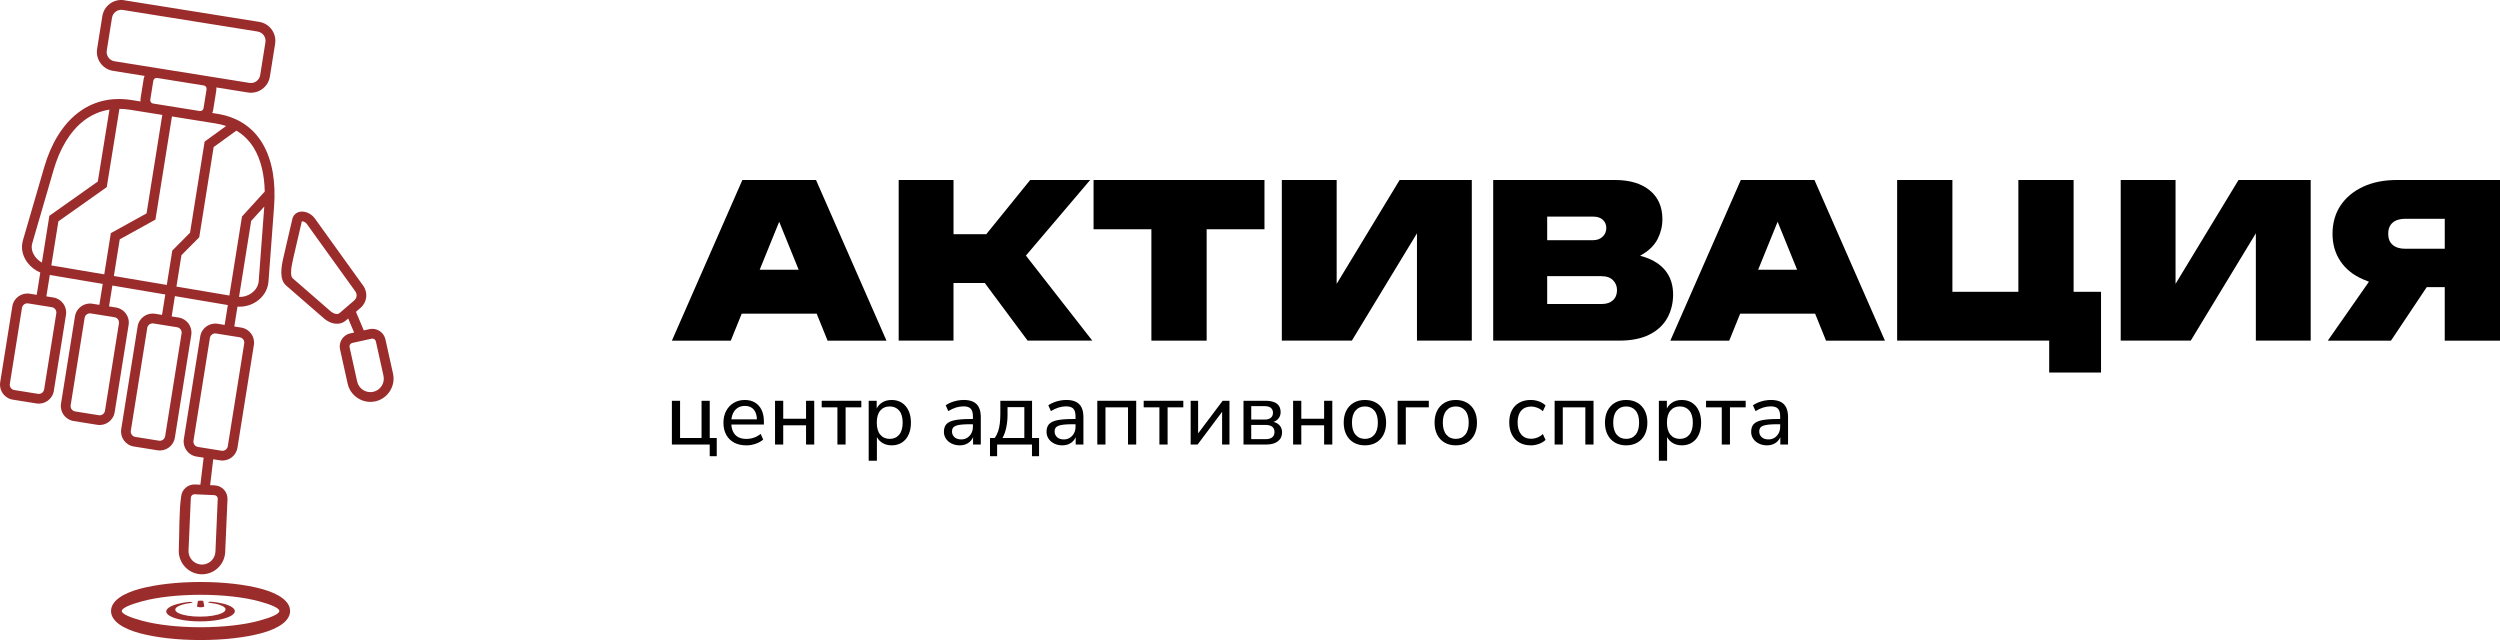
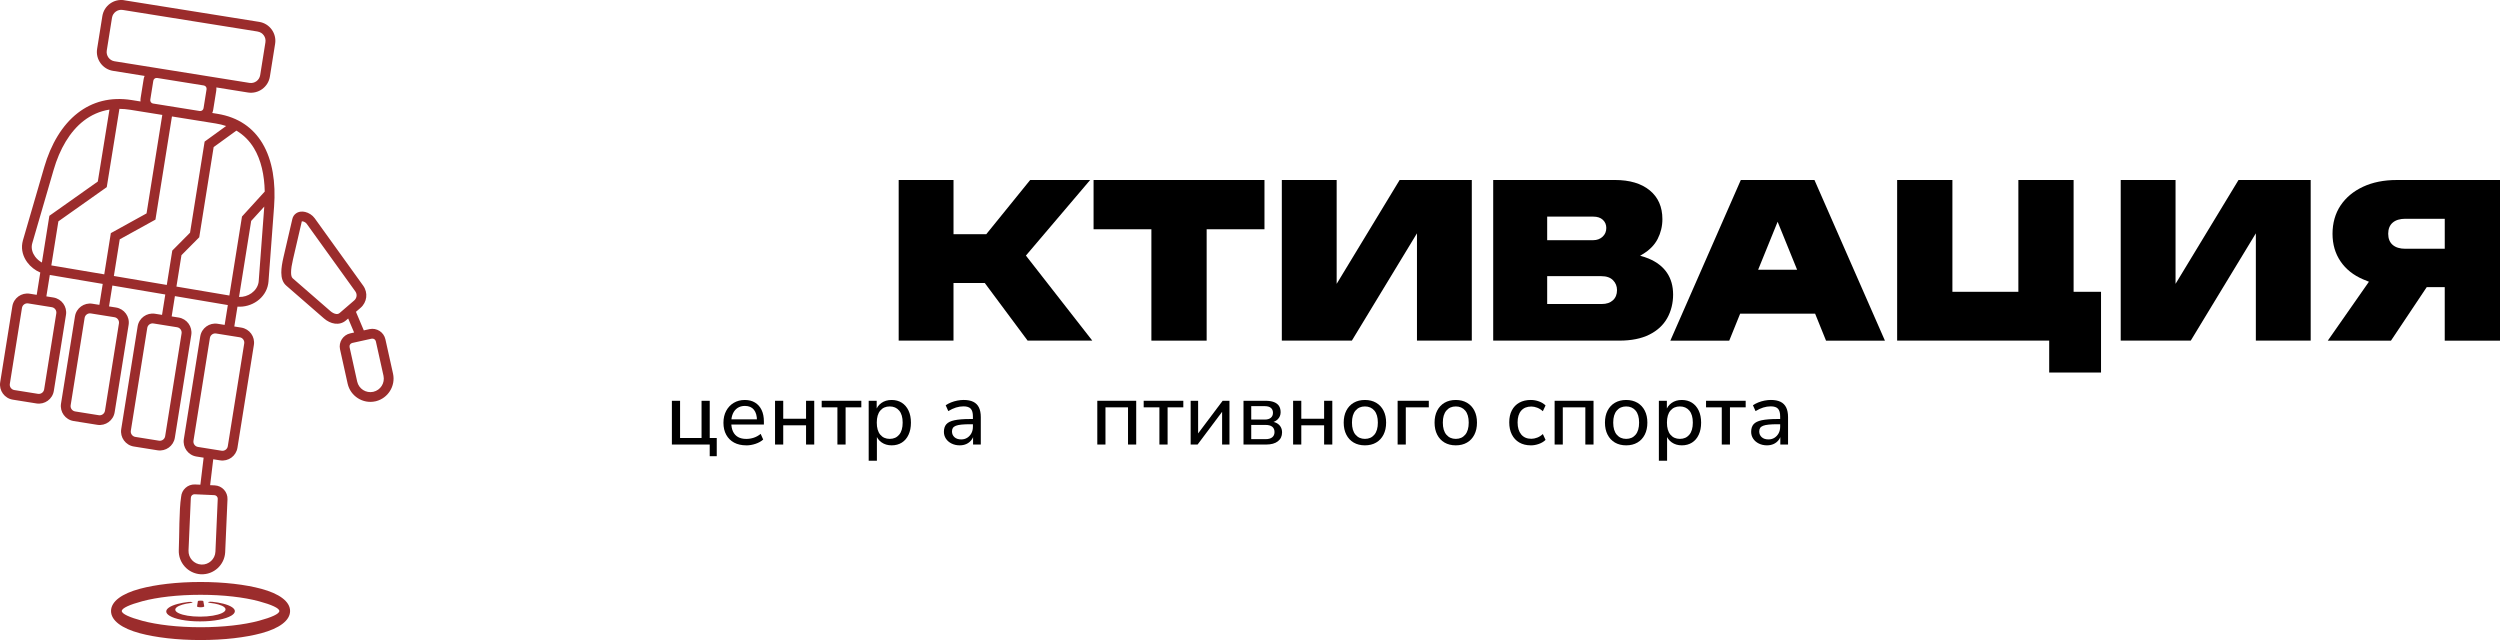
<svg xmlns="http://www.w3.org/2000/svg" id="_Слой_1" data-name="Слой_1" version="1.1" viewBox="0 0 1582.04 405.03">
  <defs>
    <style> .st0 { fill: #9b2c2c; } </style>
  </defs>
  <g id="_Ягодный_x2B_черный_x5F_горизонтальный_x2B_дескриптор">
    <g>
      <g>
        <path class="st0" d="M163.83,380.48c-9.38-2.52-22.43-4.08-36.91-4.08s-27.53,1.56-36.91,4.08c-7.99,2.14-12.94,4.38-12.94,6.18s4.95,4.03,12.94,6.18c9.38,2.52,22.43,4.08,36.91,4.08s27.53-1.56,36.91-4.08c7.99-2.15,12.94-4.38,12.94-6.18s-4.95-4.03-12.94-6.18M126.91,368.29c14.92,0,28.51,1.65,38.4,4.31,11.28,3.02,18.26,7.96,18.26,14.06s-6.98,11.04-18.26,14.07c-9.88,2.66-23.47,4.3-38.4,4.3s-28.51-1.65-38.4-4.3c-11.28-3.03-18.25-7.96-18.25-14.07s6.98-11.04,18.25-14.06c9.89-2.66,23.47-4.31,38.4-4.31Z" />
        <path class="st0" d="M163.09,19.96L77.66,6.29c-1.61-.26-3.17.17-4.4,1.06-1.22.89-2.12,2.24-2.38,3.85l-3.32,20.79c-.26,1.6.17,3.18,1.05,4.4.88,1.23,2.24,2.12,3.85,2.38l27.84,4.46.1.02,29.53,4.73.11.02,27.84,4.46c1.61.26,3.18-.17,4.4-1.05,1.22-.89,2.11-2.25,2.37-3.86l3.32-20.79c.26-1.61-.16-3.18-1.05-4.41-.89-1.22-2.26-2.11-3.86-2.37M129.02,54.08h-.05l-29.53-4.74h-.06c-.56-.08-1.1.07-1.51.37-.44.32-.76.8-.85,1.38l-1.92,12.01c-.09.57.06,1.13.38,1.57.29.42.76.73,1.31.84h.06l29.53,4.74h.05c.55.08,1.09-.08,1.52-.38.43-.31.76-.8.85-1.37l1.92-12.01c.09-.58-.06-1.14-.37-1.56-.32-.42-.78-.74-1.33-.84h0ZM185.18,176.07l23.9,20.79c1.13.98,2.44,1.68,3.66,1.84.78.1,1.56-.08,2.19-.63l9.19-7.92c.87-.75,1.38-1.74,1.51-2.76.13-1.01-.13-2.07-.78-2.99l-30.73-42.73c-.56-.77-1.48-1.34-2.39-1.55-.29-.06-.55-.09-.73-.07l-5.59,24.08c-.73,3.16-1.24,6.05-1.22,8.34.01,1.71.3,2.98.99,3.59h0ZM221.22,219.71l4.81,21.75c.51,2.29,1.91,4.17,3.74,5.34,1.82,1.16,4.09,1.64,6.37,1.16l.08-.02c2.28-.5,4.16-1.9,5.32-3.73,1.16-1.82,1.63-4.09,1.15-6.37l-4.84-21.8c-.13-.61-.5-1.11-.99-1.42-.49-.31-1.1-.43-1.71-.3l-12.22,2.7c-.62.14-1.12.51-1.42.99-.31.49-.43,1.1-.29,1.71h0ZM13.91,194.83l-7.69,48.1c-.15.92.1,1.83.61,2.53.51.7,1.29,1.22,2.21,1.37l15,2.4c.92.15,1.83-.1,2.53-.61.7-.51,1.22-1.3,1.37-2.22l7.69-48.1c.15-.92-.1-1.83-.61-2.53-.51-.71-1.29-1.22-2.21-1.37l-14.99-2.4c-.92-.15-1.83.1-2.54.61-.7.51-1.22,1.29-1.37,2.22ZM93.19,207.52l-10.4,65.06c-.15.92.1,1.83.61,2.53.51.7,1.29,1.22,2.21,1.37l15,2.4c.92.15,1.83-.1,2.53-.61.71-.51,1.22-1.3,1.37-2.22l10.4-65.06c.15-.92-.1-1.83-.61-2.53-.51-.71-1.3-1.22-2.22-1.37l-14.99-2.4c-.92-.15-1.83.1-2.54.61-.7.51-1.22,1.29-1.37,2.22h.01ZM132.83,213.87l-10.4,65.06c-.15.92.1,1.83.61,2.53.51.7,1.3,1.22,2.22,1.37l14.99,2.4c.92.15,1.83-.1,2.53-.61.71-.51,1.22-1.29,1.37-2.22l10.4-65.06c.15-.92-.1-1.83-.61-2.53-.51-.71-1.29-1.22-2.22-1.37l-14.99-2.4c-.92-.15-1.83.1-2.53.61-.71.51-1.22,1.3-1.37,2.22h0ZM53.55,201.18l-8.84,55.28c-.15.92.1,1.83.61,2.53.51.7,1.29,1.22,2.21,1.37l15,2.4c.92.15,1.83-.1,2.53-.61s1.22-1.3,1.37-2.22l8.84-55.28c.15-.92-.1-1.83-.61-2.54-.51-.71-1.29-1.22-2.22-1.37l-14.99-2.4c-.92-.15-1.83.1-2.53.61-.7.51-1.22,1.3-1.37,2.22h0ZM120.76,315.16l-1.46,33.2c-.1,2.34.76,4.51,2.24,6.13,1.48,1.61,3.57,2.66,5.91,2.77h.09c2.31.09,4.44-.78,6.03-2.24,1.61-1.47,2.65-3.56,2.76-5.9l1.46-33.42c.03-.62-.2-1.2-.59-1.63-.39-.43-.95-.71-1.57-.74l-12.57-.56c-.59-.01-1.14.22-1.55.6-.43.39-.71.95-.73,1.56v.22h-.02ZM225.25,197.33l4.97,11.75,3.6-.8c2.26-.5,4.53-.02,6.36,1.14,1.81,1.16,3.2,3.02,3.7,5.28l4.83,21.75c.87,3.96.04,7.89-1.98,11.06-1.91,3-4.9,5.32-8.53,6.3-.08.06-.51.13-.66.16-3.96.87-7.9.05-11.08-1.98s-5.6-5.27-6.47-9.2l-4.82-21.75c-.5-2.27-.02-4.54,1.14-6.36,1.17-1.82,3.02-3.21,5.28-3.71l2.49-.55-3.75-8.87-1.39,1.2c-2.09,1.79-4.53,2.36-6.97,2.06-2.5-.31-4.96-1.57-6.94-3.29l-23.9-20.79c-2.21-1.92-3.09-4.77-3.11-8.21-.02-2.86.55-6.2,1.37-9.76l5.6-24.13c.36-1.59,1.2-2.77,2.32-3.57.87-.63,1.89-.99,2.95-1.12.93-.11,1.9-.04,2.84.18,2.25.52,4.58,1.97,6.02,3.96l30.73,42.73c1.58,2.21,2.2,4.83,1.89,7.35-.31,2.5-1.54,4.91-3.61,6.68l-2.89,2.49h0ZM167.24,130.72l-8.29,9.1-7.69,48.1c2.85.1,5.66-.8,7.9-2.39,2.31-1.65,4-4.05,4.47-6.87l.1-.92,3.51-47.02ZM149.57,82.67l-14.37,10.41-9.12,57.07-11.25,11.34-3.18,19.86,33.49,5.66,7.99-49.98,14.4-15.81c-.21-10.41-2.3-19.93-6.79-27.4-2.75-4.55-6.43-8.37-11.17-11.16h0ZM108.81,73.7l-10.44,65.27-22.6,12.48-3.71,23.2,33.49,5.66,3.47-21.73,11.25-11.34,9.22-57.64,13.61-9.86c-2.05-.69-4.25-1.23-6.61-1.61l-10.98-1.76-.11-.02-16.59-2.66h0ZM75.57,68.89l-8.01,49.53-30.62,21.66-4.46,27.87,33.49,5.66,4.17-26.09,22.6-12.48,9.96-62.32-6.83-1.09-.1-.02-13.35-2.14c-2.37-.38-4.65-.57-6.85-.58ZM26.51,166.14l4.73-29.58,30.66-21.69,7.37-45.51c-6.14.97-11.56,3.43-16.25,7.05-8.85,6.84-15.23,17.89-19.06,31.03l-13.51,46.4-.25,1.03c-.44,2.65.39,5.31,2.01,7.5,1.12,1.51,2.6,2.81,4.3,3.76h0ZM78.64.18l85.43,13.67c3.29.53,6.07,2.35,7.88,4.86,1.81,2.52,2.68,5.72,2.15,9l-3.32,20.79c-.52,3.28-2.35,6.05-4.85,7.87-2.52,1.82-5.73,2.69-9,2.17l-20.03-3.21c.07.69.05,1.41-.06,2.12l-1.92,12.01c-.12.72-.32,1.4-.6,2.04l3.17.51c13.5,2.16,22.74,8.98,28.54,18.62,6.49,10.8,8.54,25.04,7.41,40.12l-3.54,47.44-.19,1.46c-.77,4.54-3.4,8.33-6.98,10.88-3.51,2.5-7.97,3.84-12.45,3.51h0l-2.01,12.56,4.44.71c2.6.42,4.81,1.86,6.25,3.85,1.44,1.99,2.12,4.53,1.7,7.14l-10.4,65.06c-.42,2.6-1.86,4.81-3.85,6.25-1.99,1.44-4.53,2.12-7.14,1.71l-4.33-.69-1.97,16.4,2.93.13c2.32.1,4.39,1.15,5.85,2.74,1.45,1.59,2.31,3.74,2.21,6.07l-1.47,33.63c-.24,3.96-2.04,7.47-4.76,9.96-2.77,2.54-6.52,4.03-10.56,3.85h-.21c-3.97-.26-7.48-2.05-9.97-4.78-2.54-2.78-4.03-6.53-3.85-10.57.41-9.27.13-25.24,1.48-33.67.16-2.21,1.18-4.19,2.72-5.6,1.59-1.46,3.74-2.31,6.06-2.21l3.4.15,2.06-17.1-4.57-.73c-2.61-.42-4.81-1.86-6.25-3.85s-2.12-4.53-1.71-7.14l10.4-65.06c.42-2.61,1.86-4.81,3.85-6.25,1.99-1.44,4.53-2.13,7.14-1.71l4.45.71,2.01-12.55-33.49-5.66-2.05,12.85,4.45.71c2.6.42,4.81,1.86,6.25,3.85,1.44,1.99,2.12,4.53,1.71,7.14l-10.4,65.06c-.42,2.6-1.86,4.81-3.85,6.25-1.99,1.44-4.53,2.12-7.13,1.71l-15-2.4c-2.61-.42-4.81-1.86-6.25-3.85s-2.12-4.53-1.71-7.14l10.4-65.06c.42-2.61,1.86-4.81,3.85-6.25,1.99-1.44,4.53-2.13,7.14-1.71l4.44.71,2.06-12.9-33.49-5.66-2.11,13.2,4.44.71c2.6.42,4.81,1.86,6.25,3.85,1.44,1.99,2.13,4.53,1.71,7.14l-8.84,55.28c-.42,2.61-1.86,4.81-3.85,6.25-1.99,1.44-4.53,2.12-7.14,1.71l-15-2.4c-2.61-.42-4.81-1.86-6.25-3.85s-2.12-4.53-1.71-7.14l8.84-55.28c.42-2.61,1.86-4.81,3.85-6.25,1.99-1.44,4.53-2.13,7.14-1.71l4.45.71,2.12-13.25-33.49-5.66-2.17,13.55,4.45.71c2.6.42,4.81,1.86,6.25,3.85,1.44,1.99,2.12,4.53,1.71,7.14l-7.69,48.1c-.42,2.61-1.86,4.81-3.85,6.25-1.99,1.44-4.53,2.12-7.14,1.71l-15-2.4c-2.61-.42-4.81-1.86-6.25-3.85-1.44-1.99-2.12-4.53-1.71-7.14l7.69-48.1c.42-2.61,1.86-4.81,3.85-6.25,1.99-1.44,4.53-2.13,7.14-1.71l4.44.71,2.26-14.12c-3.3-1.39-6.19-3.67-8.25-6.46-2.57-3.48-3.87-7.77-3.12-12.19.11-.64.24-1.21.38-1.71l13.51-46.4c4.18-14.36,11.28-26.52,21.22-34.21,9.11-7.05,20.52-10.34,34.16-8.16l5.53.89c-.07-.69-.05-1.4.06-2.12l1.92-12.01c.11-.72.32-1.4.61-2.04l-20.03-3.21c-3.28-.53-6.05-2.35-7.87-4.86-1.82-2.51-2.69-5.72-2.16-9.01l3.32-20.79c.53-3.29,2.35-6.07,4.86-7.88,2.5-1.82,5.71-2.68,9-2.15v.03Z" />
        <path class="st0" d="M125.22,380.42c.03-.18.8-.33,1.72-.33s1.69.13,1.72.31l.59,3.27c.06.33-.96.62-2.28.63-1.32,0-2.34-.27-2.29-.6l.54-3.27h0ZM132.82,381.5c-.97-.11-1.38-.35-.96-.53.41-.18,1.47-.24,2.39-.15,2.59.26,5.01.68,7.08,1.21h0c2.3.59,4.26,1.35,5.57,2.26,2.44,1.68,2.33,3.61-.57,5.33-3.51,2.09-10.65,3.61-19.72,3.61s-15.92-1.5-19.27-3.54c-2.74-1.68-2.8-3.56-.42-5.23,1.28-.9,3.2-1.67,5.44-2.27,2.02-.55,4.39-.98,6.96-1.27.91-.1,1.96-.05,2.36.12.41.18,0,.42-.96.54-2.03.25-3.86.61-5.38,1.07-1.62.49-2.94,1.1-3.7,1.8-1.34,1.23-.8,2.55,1.55,3.64,2.7,1.26,7.53,2.14,13.46,2.13,5.97,0,10.9-.91,13.69-2.19,2.44-1.13,3.03-2.47,1.68-3.71-.77-.7-2.09-1.31-3.75-1.79h0c-1.53-.45-3.39-.79-5.44-1.02h0Z" />
      </g>
      <g>
        <g>
-           <path d="M516.39,113.91l44.59,101.65h-37.27l-6.91-17.08h-47.43l-6.91,17.08h-37.27l44.59-101.65h46.62-.01ZM480.74,170.69h24.67l-12.33-30.36-12.33,30.36h0Z" />
          <path d="M568.7,215.55v-101.65h34.7v34.29h20.74l27.78-34.29h37.95l-40.66,47.84,42.01,53.81h-40.93l-27.11-36.46h-19.79v36.46h-34.7,0Z" />
          <path d="M692.03,113.91h108.15v31.17h-36.59v70.48h-34.97v-70.48h-36.59v-31.17h0Z" />
          <path d="M811.16,215.55v-101.65h34.7v65.73l39.85-65.73h45.67v101.65h-34.7v-67.9l-41.2,67.9h-44.32Z" />
          <path d="M944.92,215.55v-101.65h76.98c9.4,0,16.76,2.19,22.09,6.57s8,10.46,8,18.23c0,4.43-1,8.58-2.98,12.47-1.99,3.89-5.2,7.14-9.62,9.76-.54.36-1.04.68-1.49.95,1.9.45,3.7,1.04,5.42,1.76,5.15,2.17,9.01,5.17,11.59,9.01s3.86,8.43,3.86,13.76-1.24,10.48-3.73,14.91-6.26,7.91-11.32,10.44c-5.06,2.53-11.38,3.79-18.97,3.79h-79.83ZM979.08,151.99h29.14c2.35,0,4.31-.72,5.9-2.17,1.58-1.44,2.37-3.3,2.37-5.56,0-2.08-.72-3.79-2.17-5.15-1.45-1.36-3.48-2.03-6.1-2.03h-29.14v14.91ZM979.08,192.38h34.56c2.98,0,5.33-.79,7.05-2.37,1.72-1.58,2.58-3.73,2.58-6.44,0-2.44-.84-4.52-2.51-6.23-1.67-1.72-4.13-2.58-7.39-2.58h-34.29v17.62Z" />
          <path d="M1148.22,113.91l44.59,101.65h-37.27l-6.91-17.08h-47.43l-6.91,17.08h-37.27l44.59-101.65h46.62,0ZM1112.57,170.69h24.67l-12.33-30.36-12.33,30.36h-.01Z" />
          <path d="M1312.21,113.91v70.75h17.35v51.09h-32.8v-20.19h-96.22v-101.65h34.97v70.75h41.74v-70.75h34.97,0Z" />
          <path d="M1342.02,215.55v-101.65h34.7v65.73l39.85-65.73h45.67v101.65h-34.7v-67.9l-41.2,67.9h-44.32Z" />
          <path d="M1473.08,215.55l26.02-37.27c-1.27-.45-2.49-.95-3.66-1.49-6.15-2.62-10.91-6.41-14.3-11.38s-5.08-10.8-5.08-17.48,1.69-12.83,5.08-17.89,8.13-9.01,14.23-11.86c6.1-2.85,13.21-4.27,21.35-4.27h65.32v101.65h-34.97v-33.88h-11.38l-22.63,33.88h-39.98,0ZM1547.08,157.41v-18.97h-24.94c-3.43,0-6.1.81-8,2.44s-2.85,3.98-2.85,7.05.95,5.42,2.85,7.05c1.9,1.63,4.56,2.44,8,2.44h24.94Z" />
        </g>
        <g>
          <path d="M449.12,288.7v-7.39h-23.94v-27.69h5.18v23.54h13.59v-23.54h5.18v23.54h4.44v11.54h-4.45Z" />
          <path d="M472.26,281.82c-3,0-5.56-.58-7.71-1.73-2.14-1.16-3.8-2.81-4.98-4.95s-1.76-4.67-1.76-7.59.58-5.4,1.73-7.56c1.16-2.16,2.75-3.85,4.78-5.06s4.35-1.82,6.97-1.82,4.71.55,6.51,1.65,3.18,2.66,4.15,4.69c.97,2.03,1.45,4.46,1.45,7.31v1.88h-21.55v-3.3h18.14l-.97.8c0-2.96-.65-5.24-1.93-6.85-1.29-1.61-3.18-2.42-5.69-2.42-1.82,0-3.37.43-4.66,1.28s-2.27,2.05-2.96,3.58c-.69,1.53-1.02,3.31-1.02,5.32v.34c0,2.27.37,4.18,1.11,5.72s1.81,2.69,3.21,3.47c1.4.78,3.13,1.17,5.18,1.17,1.63,0,3.21-.26,4.75-.77s2.99-1.32,4.35-2.42l1.59,3.58c-1.25,1.14-2.85,2.04-4.81,2.7-1.95.66-3.92,1-5.89,1v-.02Z" />
          <path d="M490.46,281.31v-27.69h5.18v11.37h14.44v-11.37h5.18v27.69h-5.18v-12.17h-14.44v12.17h-5.18Z" />
          <path d="M529.93,281.31v-23.54h-9.95v-4.15h25.08v4.15h-9.95v23.54h-5.18Z" />
          <path d="M549.72,291.55v-37.93h5.06v6.37h-.57c.61-2.08,1.8-3.75,3.58-5s3.92-1.88,6.43-1.88,4.61.58,6.43,1.73c1.82,1.16,3.24,2.81,4.27,4.95,1.02,2.14,1.54,4.69,1.54,7.65s-.5,5.47-1.51,7.65c-1,2.18-2.43,3.85-4.26,5-1.84,1.16-3.99,1.73-6.45,1.73s-4.59-.63-6.37-1.88c-1.78-1.25-2.98-2.9-3.58-4.95h.63v16.55h-5.2ZM563.03,277.73c2.5,0,4.49-.88,5.97-2.64s2.22-4.31,2.22-7.65-.74-5.88-2.22-7.62-3.47-2.62-5.97-2.62-4.49.87-5.97,2.62c-1.48,1.74-2.22,4.28-2.22,7.62s.74,5.89,2.22,7.65,3.47,2.64,5.97,2.64Z" />
          <path d="M607.33,281.82c-1.9,0-3.61-.38-5.15-1.14-1.54-.76-2.73-1.78-3.58-3.07-.85-1.29-1.28-2.73-1.28-4.32,0-2.05.51-3.66,1.54-4.83,1.02-1.17,2.75-2.02,5.18-2.53s5.69-.77,9.78-.77h2.67v3.3h-2.56c-2.2,0-4.04.08-5.52.23-1.48.15-2.65.4-3.53.74-.87.34-1.5.81-1.88,1.39-.38.59-.57,1.32-.57,2.19,0,1.48.52,2.69,1.56,3.64s2.47,1.42,4.29,1.42c1.44,0,2.71-.35,3.81-1.05s1.97-1.65,2.62-2.84c.64-1.19.97-2.57.97-4.12v-6.54c0-2.24-.45-3.86-1.36-4.86s-2.45-1.51-4.61-1.51c-1.59,0-3.18.25-4.75.74s-3.19,1.25-4.86,2.27l-1.65-3.7c.99-.68,2.11-1.28,3.38-1.79s2.6-.9,3.98-1.17c1.38-.26,2.72-.4,4.01-.4,2.46,0,4.49.39,6.08,1.17s2.79,1.97,3.58,3.58c.8,1.61,1.19,3.67,1.19,6.17v17.29h-4.89v-6.31h.51c-.3,1.4-.87,2.62-1.71,3.64-.83,1.02-1.87,1.81-3.1,2.36s-2.63.82-4.18.82h.03Z" />
-           <path d="M626.49,288.7v-11.54h3.01c.87-1.25,1.56-2.62,2.08-4.09.51-1.48.88-3.16,1.11-5.03.23-1.88.34-3.97.34-6.28v-8.13h20.07v23.54h4.44v11.54h-4.49v-7.39h-22.06v7.39h-4.5ZM634.39,277.16h13.82v-19.51h-10.63v5.06c0,2.73-.28,5.37-.82,7.9-.55,2.54-1.34,4.72-2.36,6.54h-.01Z" />
-           <path d="M672.27,281.82c-1.9,0-3.61-.38-5.15-1.14-1.54-.76-2.73-1.78-3.58-3.07-.85-1.29-1.28-2.73-1.28-4.32,0-2.05.51-3.66,1.54-4.83,1.02-1.17,2.75-2.02,5.18-2.53s5.69-.77,9.78-.77h2.67v3.3h-2.56c-2.2,0-4.04.08-5.52.23-1.48.15-2.65.4-3.53.74-.87.34-1.5.81-1.88,1.39-.38.59-.57,1.32-.57,2.19,0,1.48.52,2.69,1.56,3.64s2.47,1.42,4.29,1.42c1.44,0,2.71-.35,3.81-1.05s1.97-1.65,2.62-2.84c.64-1.19.97-2.57.97-4.12v-6.54c0-2.24-.45-3.86-1.36-4.86s-2.45-1.51-4.61-1.51c-1.59,0-3.18.25-4.75.74s-3.19,1.25-4.86,2.27l-1.65-3.7c.99-.68,2.11-1.28,3.38-1.79s2.6-.9,3.98-1.17c1.38-.26,2.72-.4,4.01-.4,2.46,0,4.49.39,6.08,1.17s2.79,1.97,3.58,3.58c.8,1.61,1.19,3.67,1.19,6.17v17.29h-4.89v-6.31h.51c-.3,1.4-.87,2.62-1.71,3.64-.83,1.02-1.87,1.81-3.1,2.36s-2.63.82-4.18.82h.03Z" />
          <path d="M694.39,281.31v-27.69h24.62v27.69h-5.18v-23.54h-14.27v23.54h-5.18.01Z" />
          <path d="M733.69,281.31v-23.54h-9.95v-4.15h25.08v4.15h-9.95v23.54h-5.18Z" />
          <path d="M753.47,281.31v-27.69h4.72v22.63h-1.48l17-22.63h4.32v27.69h-4.66v-22.69h1.48l-17,22.69h-4.38,0Z" />
          <path d="M786.91,281.31v-27.69h13.82c2.24,0,4.07.28,5.49.85s2.47,1.38,3.16,2.44c.68,1.06,1.02,2.39,1.02,3.98,0,1.74-.61,3.22-1.82,4.44s-2.81,1.93-4.78,2.16v-.74c1.59.04,2.95.36,4.07.97s1.97,1.41,2.56,2.42c.59,1,.88,2.17.88,3.5,0,2.35-.87,4.22-2.62,5.6-1.74,1.38-4.25,2.08-7.51,2.08h-14.27ZM791.8,265.5h8.64c1.63,0,2.89-.38,3.78-1.14s1.34-1.8,1.34-3.13-.45-2.41-1.34-3.13-2.15-1.08-3.78-1.08h-8.64v8.47h0ZM791.8,277.9h9.1c1.82,0,3.21-.39,4.18-1.17.97-.78,1.45-1.89,1.45-3.33s-.48-2.6-1.45-3.36-2.36-1.14-4.18-1.14h-9.1v8.99h0Z" />
          <path d="M818.3,281.31v-27.69h5.18v11.37h14.44v-11.37h5.18v27.69h-5.18v-12.17h-14.44v12.17h-5.18Z" />
          <path d="M863.74,281.82c-2.73,0-5.1-.59-7.11-1.76s-3.56-2.84-4.66-5-1.65-4.7-1.65-7.62.55-5.45,1.65-7.59c1.1-2.14,2.65-3.8,4.66-4.98,2.01-1.17,4.38-1.76,7.11-1.76s5.1.59,7.11,1.76c2.01,1.18,3.56,2.83,4.66,4.98,1.1,2.14,1.65,4.67,1.65,7.59s-.55,5.46-1.65,7.62-2.65,3.83-4.66,5c-2.01,1.18-4.38,1.76-7.11,1.76ZM863.74,277.73c2.5,0,4.49-.88,5.97-2.64s2.22-4.31,2.22-7.65-.74-5.88-2.22-7.62-3.47-2.62-5.97-2.62-4.45.87-5.94,2.62c-1.5,1.74-2.25,4.28-2.25,7.62s.75,5.89,2.25,7.65,3.48,2.64,5.94,2.64Z" />
          <path d="M884.44,281.31v-27.69h19.73v4.15h-14.56v23.54h-5.18.01Z" />
          <path d="M921.24,281.82c-2.73,0-5.1-.59-7.11-1.76s-3.56-2.84-4.66-5-1.65-4.7-1.65-7.62.55-5.45,1.65-7.59c1.1-2.14,2.65-3.8,4.66-4.98,2.01-1.17,4.38-1.76,7.11-1.76s5.1.59,7.11,1.76c2.01,1.18,3.56,2.83,4.66,4.98,1.1,2.14,1.65,4.67,1.65,7.59s-.55,5.46-1.65,7.62-2.65,3.83-4.66,5c-2.01,1.18-4.38,1.76-7.11,1.76ZM921.24,277.73c2.5,0,4.49-.88,5.97-2.64s2.22-4.31,2.22-7.65-.74-5.88-2.22-7.62-3.47-2.62-5.97-2.62-4.45.87-5.94,2.62c-1.5,1.74-2.25,4.28-2.25,7.62s.75,5.89,2.25,7.65,3.48,2.64,5.94,2.64Z" />
          <path d="M968.72,281.82c-2.81,0-5.23-.6-7.28-1.79s-3.62-2.88-4.72-5.06-1.65-4.75-1.65-7.71.55-5.44,1.65-7.56,2.67-3.75,4.72-4.89c2.05-1.14,4.47-1.71,7.28-1.71,1.74,0,3.46.3,5.15.91,1.69.61,3.08,1.46,4.18,2.56l-1.71,3.64c-1.1-.99-2.29-1.72-3.58-2.22-1.29-.49-2.52-.74-3.7-.74-2.77,0-4.91.87-6.43,2.62-1.52,1.74-2.27,4.23-2.27,7.45s.76,5.75,2.27,7.59c1.52,1.84,3.66,2.76,6.43,2.76,1.17,0,2.41-.25,3.7-.74,1.29-.49,2.48-1.25,3.58-2.27l1.71,3.7c-1.1,1.1-2.51,1.95-4.24,2.56s-3.42.91-5.09.91h0Z" />
          <path d="M983.79,281.31v-27.69h24.62v27.69h-5.18v-23.54h-14.27v23.54h-5.18.01Z" />
          <path d="M1029.06,281.82c-2.73,0-5.1-.59-7.11-1.76s-3.56-2.84-4.66-5-1.65-4.7-1.65-7.62.55-5.45,1.65-7.59c1.1-2.14,2.65-3.8,4.66-4.98,2.01-1.17,4.38-1.76,7.11-1.76s5.1.59,7.11,1.76c2.01,1.18,3.56,2.83,4.66,4.98,1.1,2.14,1.65,4.67,1.65,7.59s-.55,5.46-1.65,7.62-2.65,3.83-4.66,5c-2.01,1.18-4.38,1.76-7.11,1.76ZM1029.06,277.73c2.5,0,4.49-.88,5.97-2.64s2.22-4.31,2.22-7.65-.74-5.88-2.22-7.62-3.47-2.62-5.97-2.62-4.45.87-5.94,2.62c-1.5,1.74-2.25,4.28-2.25,7.62s.75,5.89,2.25,7.65,3.48,2.64,5.94,2.64Z" />
          <path d="M1049.76,291.55v-37.93h5.06v6.37h-.57c.61-2.08,1.8-3.75,3.58-5,1.78-1.25,3.92-1.88,6.43-1.88s4.61.58,6.43,1.73c1.82,1.16,3.24,2.81,4.27,4.95,1.02,2.14,1.54,4.69,1.54,7.65s-.5,5.47-1.51,7.65c-1,2.18-2.43,3.85-4.26,5-1.84,1.16-3.99,1.73-6.45,1.73s-4.59-.63-6.37-1.88-2.98-2.9-3.58-4.95h.63v16.55h-5.2ZM1063.06,277.73c2.5,0,4.49-.88,5.97-2.64s2.22-4.31,2.22-7.65-.74-5.88-2.22-7.62-3.47-2.62-5.97-2.62-4.49.87-5.97,2.62c-1.48,1.74-2.22,4.28-2.22,7.62s.74,5.89,2.22,7.65,3.47,2.64,5.97,2.64Z" />
          <path d="M1089.56,281.31v-23.54h-9.95v-4.15h25.08v4.15h-9.95v23.54h-5.18Z" />
          <path d="M1118.17,281.82c-1.9,0-3.61-.38-5.15-1.14s-2.73-1.78-3.58-3.07-1.28-2.73-1.28-4.32c0-2.05.51-3.66,1.54-4.83,1.02-1.17,2.75-2.02,5.18-2.53s5.69-.77,9.78-.77h2.67v3.3h-2.56c-2.2,0-4.04.08-5.52.23-1.48.15-2.65.4-3.53.74-.87.34-1.5.81-1.88,1.39-.38.59-.57,1.32-.57,2.19,0,1.48.52,2.69,1.56,3.64s2.47,1.42,4.29,1.42c1.44,0,2.71-.35,3.81-1.05,1.1-.7,1.97-1.65,2.62-2.84.64-1.19.97-2.57.97-4.12v-6.54c0-2.24-.45-3.86-1.36-4.86s-2.45-1.51-4.61-1.51c-1.59,0-3.18.25-4.75.74s-3.19,1.25-4.86,2.27l-1.65-3.7c.99-.68,2.11-1.28,3.38-1.79s2.6-.9,3.98-1.17c1.38-.26,2.72-.4,4.01-.4,2.46,0,4.49.39,6.08,1.17s2.79,1.97,3.58,3.58c.8,1.61,1.19,3.67,1.19,6.17v17.29h-4.89v-6.31h.51c-.3,1.4-.87,2.62-1.71,3.64-.83,1.02-1.87,1.81-3.1,2.36s-2.63.82-4.18.82h.03Z" />
        </g>
      </g>
    </g>
  </g>
</svg>